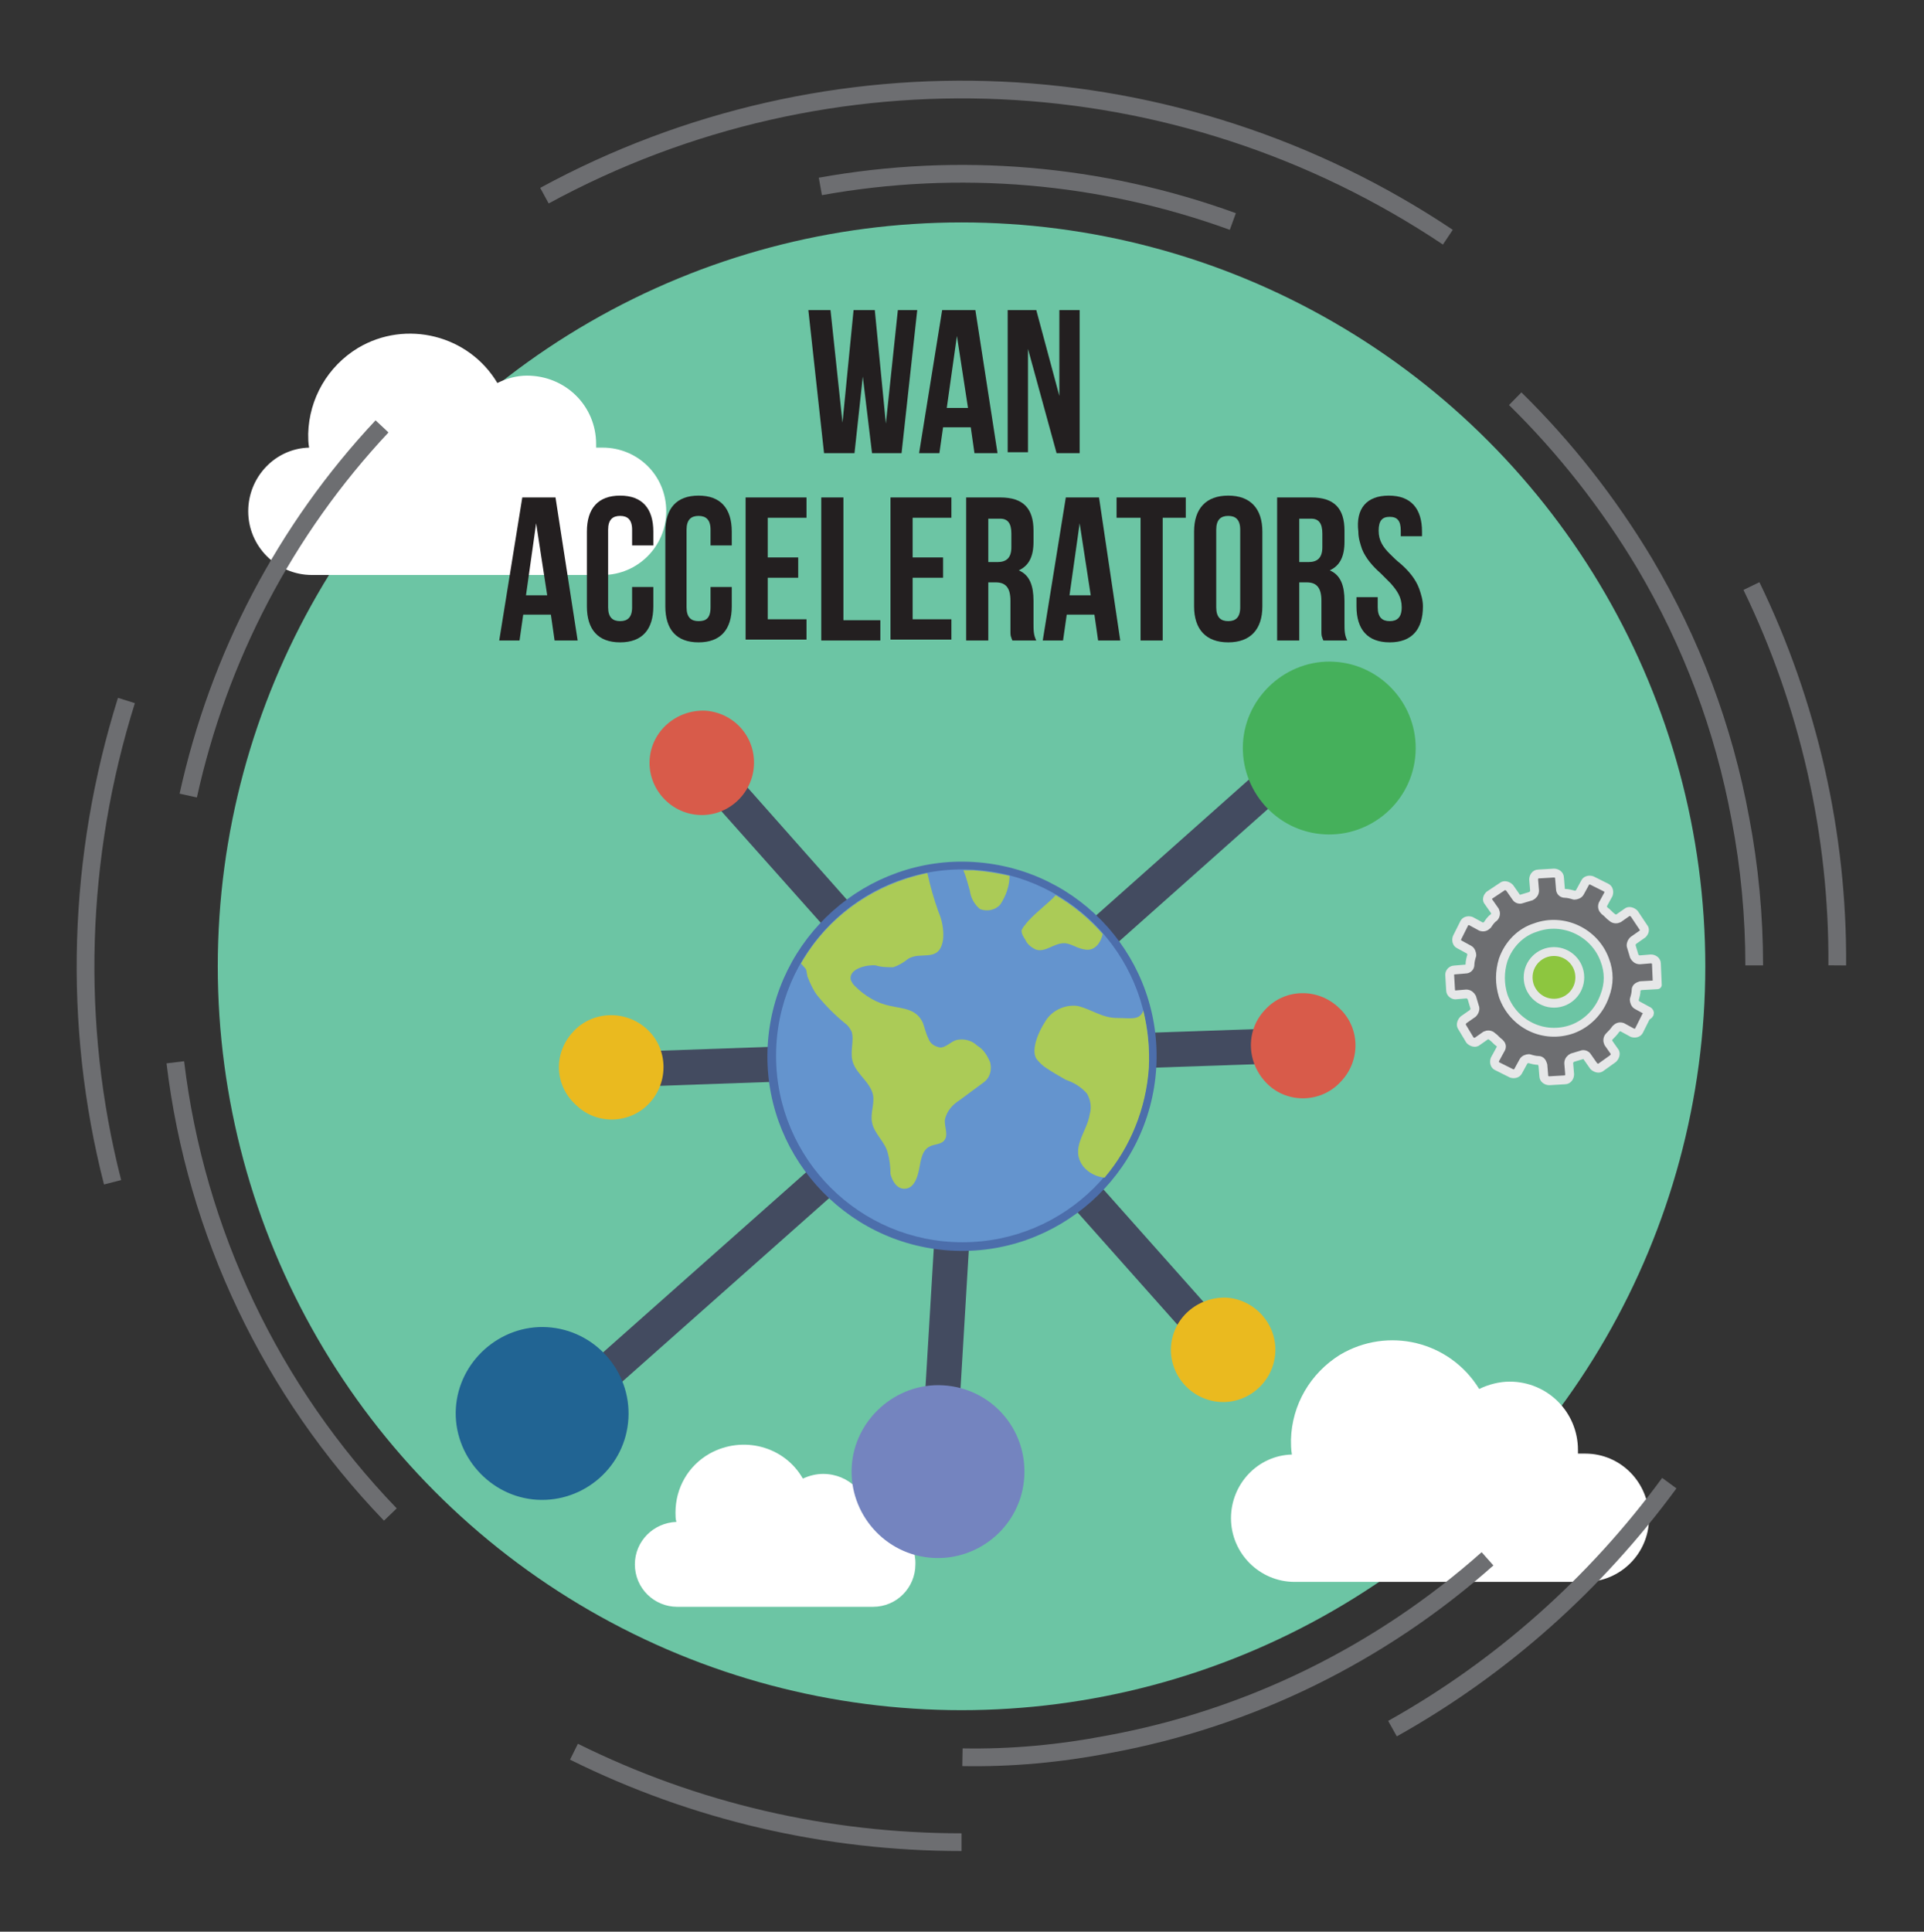
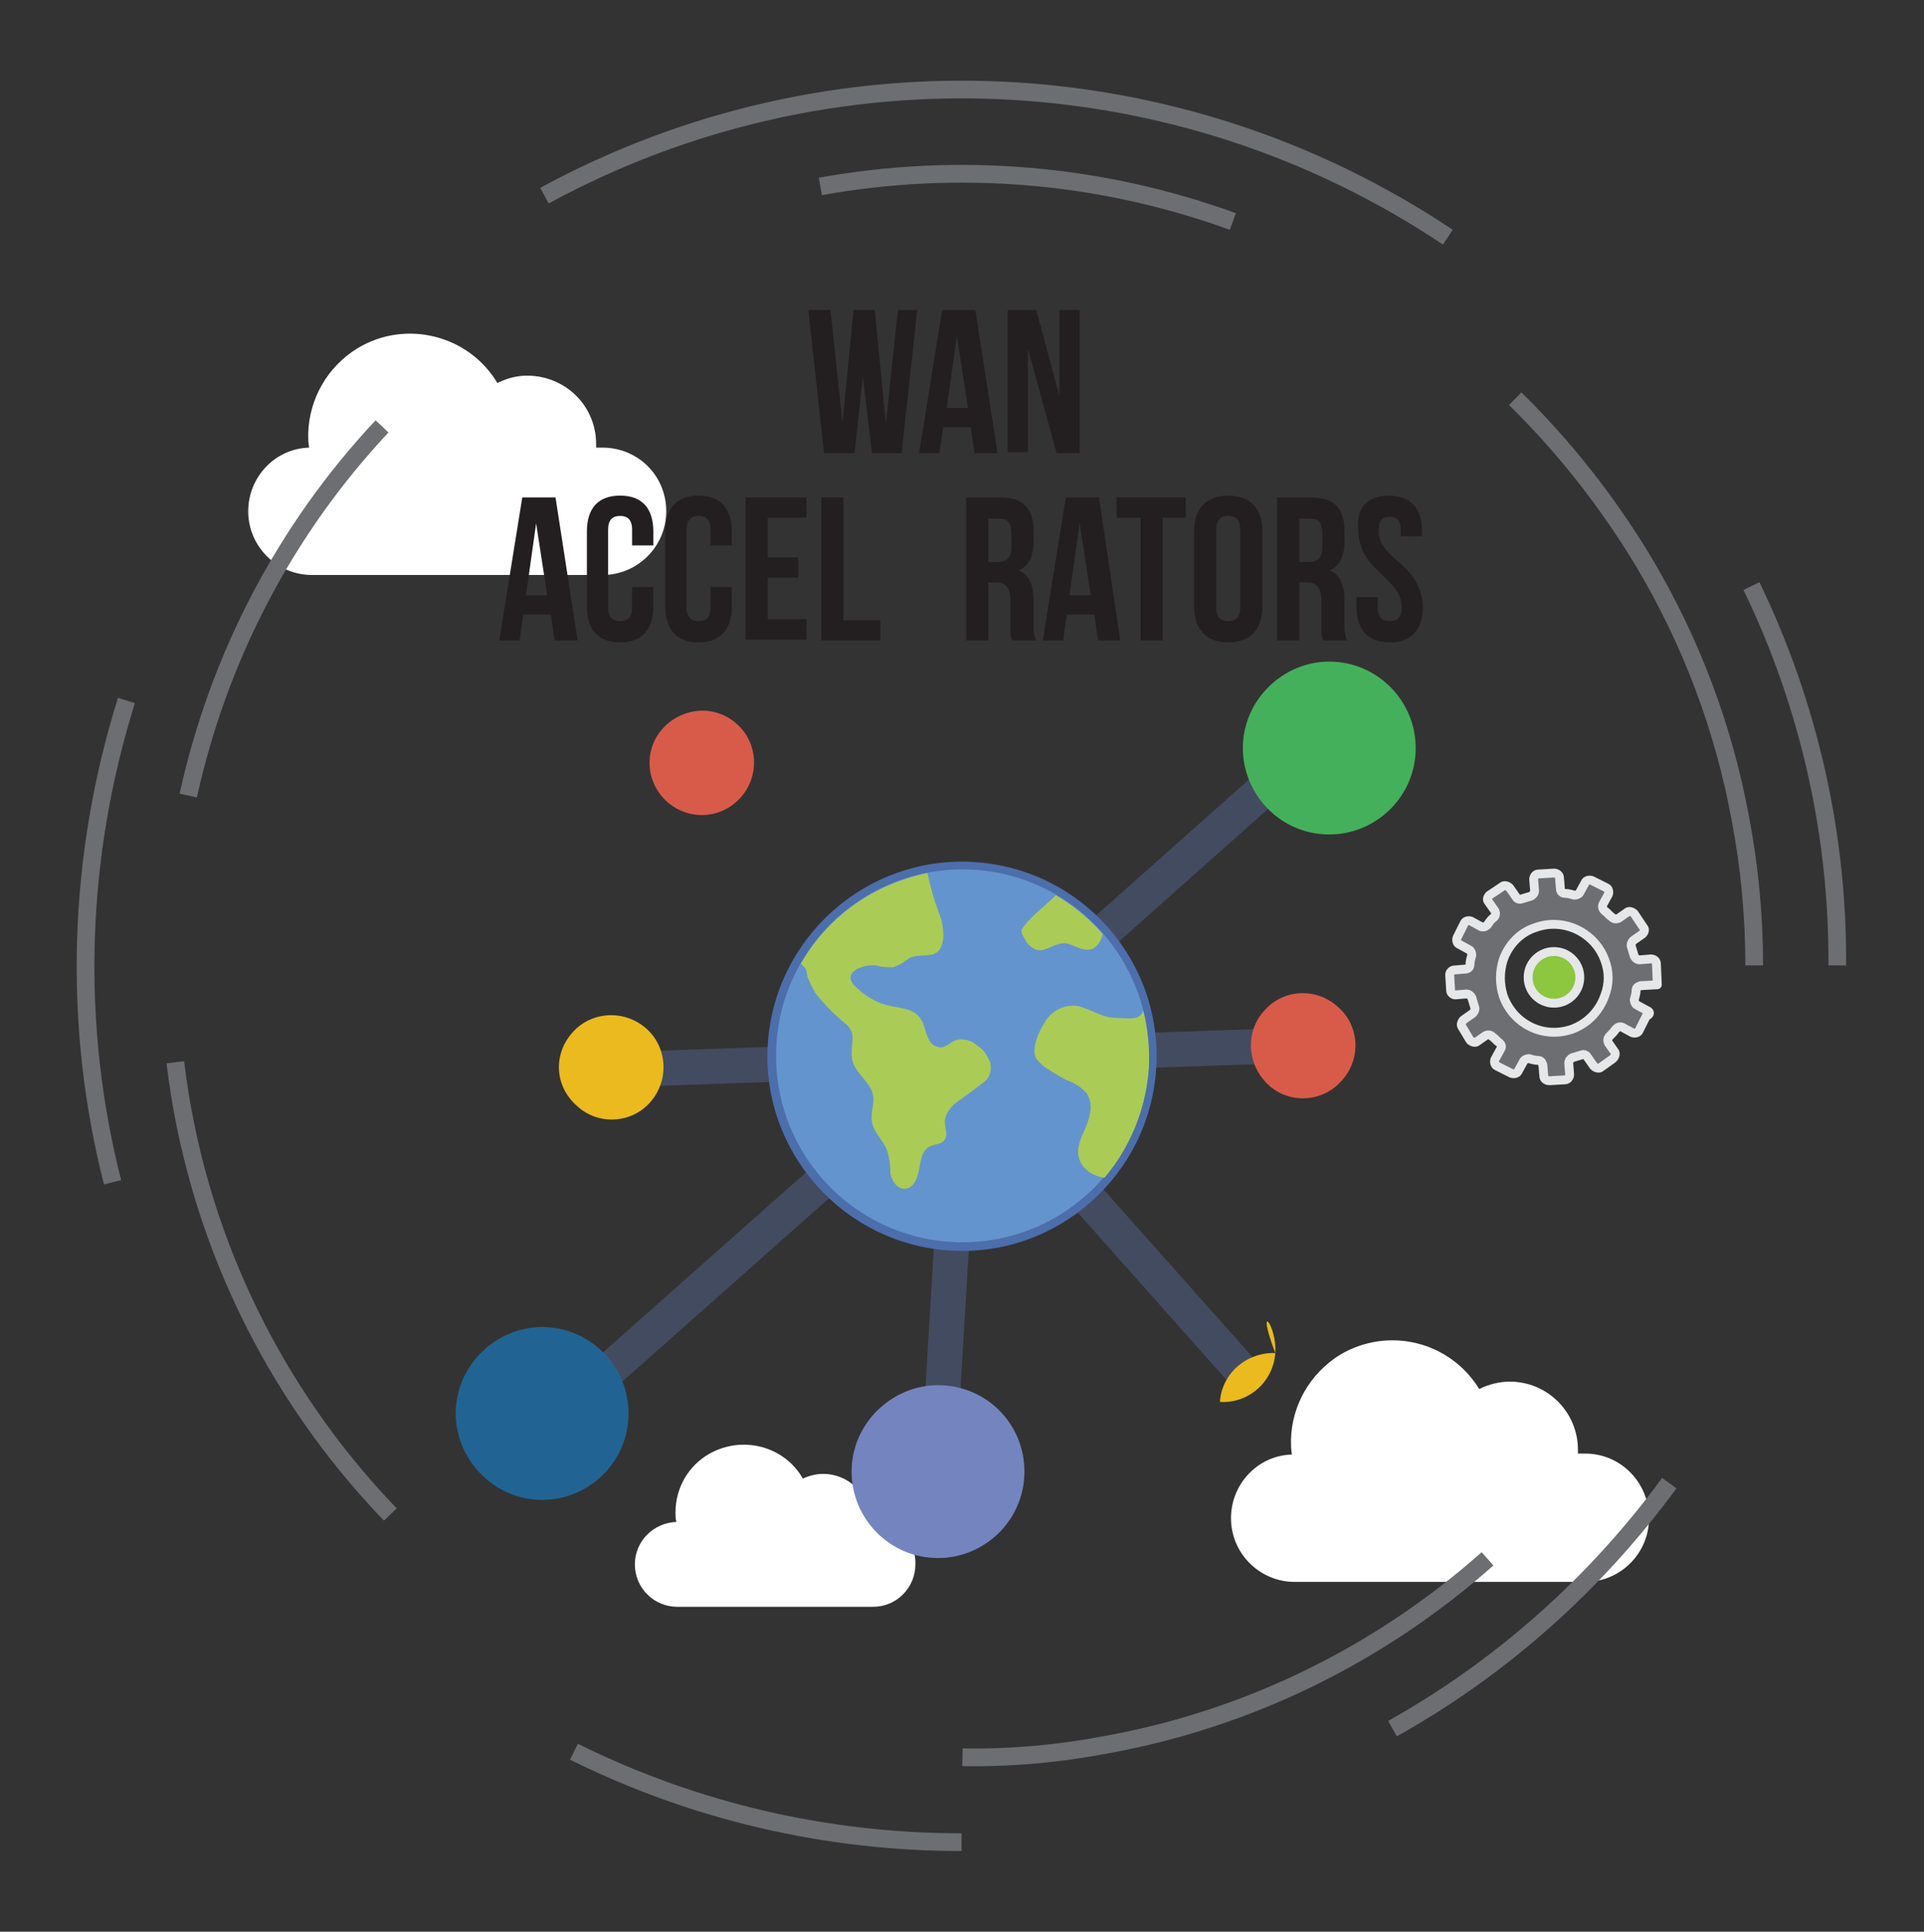
<svg xmlns="http://www.w3.org/2000/svg" version="1.1" id="Layer_1" x="0px" y="0px" viewBox="0 0 208.5 209.3" style="enable-background:new 0 0 208.5 209.3;" xml:space="preserve">
  <rect x="0" y="0" width="208.5" height="209.3" fill="#333333" stroke="none" />
  <style type="text/css">
	.st0{fill:#6CC5A4;}
	.st1{fill:#FFFFFF;}
	.st2{fill:none;stroke:#6D6E71;stroke-width:1.92;stroke-miterlimit:10;}
	.st3{fill:#6D6E71;stroke:#E6E7E8;stroke-width:0.96;stroke-linecap:round;stroke-linejoin:round;}
	.st4{fill:#8DC63F;stroke:#E6E7E8;stroke-width:0.96;stroke-linecap:round;stroke-linejoin:round;}
	.st5{enable-background:new    ;}
	.st6{fill:#231F20;}
	.st7{fill:#434B60;}
	.st8{fill:#45B05B;}
	.st9{fill:#7484BF;}
	.st10{fill:#216493;}
	.st11{fill:#D85B4A;}
	.st12{fill:#EABA1F;}
	.st13{fill:#4C6EAB;}
	.st14{fill:#6494CE;}
	.st15{fill:#ABCB57;}
</style>
  <title>wan-icons</title>
-   <circle class="st0" cx="104.2" cy="104.7" r="80.6" />
  <path class="st1" d="M171.8,157.5H171c0-0.1,0-0.2,0-0.4c0-4.1-3.3-7.4-7.4-7.4c-1.1,0-2.3,0.3-3.3,0.8c-3.2-5.2-9.9-6.8-15.1-3.7  c-3.2,2-5.2,5.4-5.3,9.2c0,0.5,0,1,0.1,1.6c-3.7,0.1-6.6,3.2-6.6,6.9l0,0c0,3.8,3.1,6.9,6.9,6.9h31.5c3.8,0,6.9-3.1,6.9-6.9l0,0  C178.7,160.6,175.6,157.5,171.8,157.5z" />
  <path class="st1" d="M65.3,48.5h-0.7c0-0.1,0-0.2,0-0.4c0-4.1-3.3-7.4-7.5-7.4c-1.1,0-2.2,0.3-3.2,0.8c-3.1-5.2-9.9-6.9-15.1-3.8  c-3.3,2-5.3,5.5-5.4,9.3c0,0.5,0,1,0.1,1.5c-3.7,0.1-6.6,3.2-6.6,6.9l0,0c0,3.8,3.1,6.9,6.9,6.9h31.5c3.8,0,6.9-3.1,6.9-6.9l0,0  C72.2,51.5,69.1,48.5,65.3,48.5z" />
  <path class="st1" d="M94.7,164.9h-0.5v-0.2c0-2.8-2.2-5-5-5c-0.8,0-1.5,0.2-2.2,0.5c-2-3.5-6.5-4.7-10.1-2.7  c-2.3,1.3-3.7,3.7-3.7,6.4c0,0.3,0,0.7,0.1,1c-2.5,0.1-4.5,2.1-4.5,4.6l0,0c0,2.6,2.1,4.6,4.6,4.6h21.2c2.6,0,4.6-2.1,4.6-4.6l0,0  C99.3,167,97.2,164.9,94.7,164.9z" />
  <path class="st2" d="M42.3,164.1c-12.9-13.4-21.1-30.6-23.3-49" />
  <path class="st2" d="M161.2,168.9c-11.6,10.3-25.8,17.3-41.1,20.1c-5.2,1-10.5,1.5-15.8,1.4" />
  <path class="st2" d="M164.2,43.2c5.4,5.3,10.1,11.3,14,17.8c5.1,8.6,8.6,17.9,10.4,27.7c1,5.2,1.5,10.6,1.5,15.9" />
  <path class="st2" d="M88.9,20.2c15-2.7,30.4-1.4,44.7,3.8" />
  <path class="st2" d="M20.4,86.2c3.3-15,10.5-28.8,21-40" />
  <path class="st2" d="M189.8,63.5c6.2,12.8,9.4,26.9,9.3,41.1" />
  <path class="st2" d="M59,21.2c30.9-16.8,68.6-15.1,97.9,4.5" />
  <path class="st2" d="M12.2,128.1c-4.4-17.2-3.8-35.3,1.5-52.2" />
  <path class="st2" d="M104.2,199.6c-14.6,0-28.9-3.3-42-9.8" />
  <path class="st2" d="M180.9,160.7c-8,10.9-18.2,20-30,26.6" />
  <path class="st3" d="M178.5,109.5l-1.1-0.6c-0.2-0.1-0.3-0.4-0.3-0.6c0.1-0.3,0.2-0.7,0.2-1c0-0.3,0.2-0.4,0.5-0.5l1.8-0.1l-0.1-2.3  c0-0.3-0.3-0.5-0.6-0.5c0,0,0,0,0,0l-1.2,0.1c-0.3,0-0.5-0.2-0.6-0.4c-0.1-0.3-0.2-0.7-0.3-1c-0.1-0.2,0-0.5,0.2-0.7l1-0.7  c0.2-0.2,0.3-0.5,0.1-0.7l-1-1.5c-0.2-0.2-0.5-0.3-0.7-0.2l-1,0.7c-0.2,0.1-0.5,0.1-0.7-0.1c-0.3-0.2-0.5-0.5-0.8-0.7  c-0.2-0.2-0.3-0.4-0.2-0.7l0.6-1.1c0.1-0.3,0-0.6-0.2-0.7l-1.6-0.8c-0.3-0.1-0.6,0-0.7,0.2c0,0,0,0,0,0l-0.6,1.1  c-0.1,0.2-0.4,0.3-0.6,0.3c-0.3-0.1-0.7-0.2-1-0.2c-0.3,0-0.5-0.2-0.5-0.5l-0.1-1.2c0-0.3-0.3-0.5-0.6-0.5l-1.7,0.1  c-0.3,0-0.5,0.3-0.5,0.6l0.1,1.2c0,0.3-0.2,0.5-0.4,0.6c-0.3,0.1-0.7,0.2-1,0.3c-0.2,0.1-0.5,0-0.6-0.2l-0.7-1  c-0.2-0.2-0.5-0.3-0.7-0.2l-1.5,1c-0.2,0.2-0.3,0.5-0.1,0.7l0.7,1c0.1,0.2,0.1,0.5-0.1,0.7c-0.3,0.2-0.5,0.5-0.7,0.8  c-0.2,0.2-0.4,0.3-0.7,0.2l-1.1-0.6c-0.3-0.1-0.6,0-0.7,0.2l-0.8,1.6c-0.1,0.3,0,0.6,0.2,0.7l1.1,0.6c0.2,0.1,0.3,0.4,0.3,0.6  c-0.1,0.3-0.2,0.7-0.2,1c0,0.3-0.2,0.5-0.5,0.5l-1.2,0.1c-0.3,0-0.5,0.3-0.5,0.5c0,0,0,0,0,0l0.1,1.7c0,0.3,0.3,0.5,0.5,0.5  c0,0,0,0,0,0l1.2-0.1c0.3,0,0.5,0.2,0.6,0.4c0.1,0.3,0.2,0.7,0.3,1c0.1,0.2,0,0.5-0.2,0.7l-1,0.7c-0.2,0.2-0.3,0.5-0.2,0.7  c0,0,0,0,0,0l0.9,1.5c0.2,0.2,0.5,0.3,0.7,0.2l1-0.7c0.2-0.1,0.5-0.1,0.7,0.1c0.3,0.2,0.5,0.5,0.8,0.7c0.2,0.2,0.3,0.4,0.1,0.7  l-0.6,1.1c-0.1,0.3,0,0.6,0.2,0.7c0,0,0,0,0,0l1.6,0.8c0.3,0.1,0.6,0,0.7-0.2l0.6-1.1c0.1-0.2,0.4-0.3,0.6-0.3  c0.3,0.1,0.7,0.2,1,0.2c0.3,0,0.4,0.2,0.5,0.5l0.1,1.2c0,0.3,0.3,0.5,0.6,0.5c0,0,0,0,0,0l1.7-0.1c0.3,0,0.5-0.3,0.5-0.6l-0.1-1.2  c0-0.3,0.2-0.5,0.4-0.6c0.3-0.1,0.7-0.2,1-0.3c0.2-0.1,0.5,0,0.6,0.2l0.7,1c0.2,0.2,0.5,0.3,0.7,0.2l1.4-1c0.2-0.2,0.3-0.5,0.2-0.7  c0,0,0,0,0,0l-0.7-1c-0.1-0.2-0.1-0.5,0.1-0.7c0.2-0.2,0.5-0.5,0.7-0.8c0.2-0.2,0.4-0.3,0.7-0.2l1.1,0.6c0.3,0.1,0.6,0,0.7-0.2  l0.8-1.6C178.9,109.9,178.8,109.6,178.5,109.5z M170.4,111.5c-3.1,1.1-6.4-0.5-7.5-3.6c-0.4-1.3-0.4-2.6,0-3.9  c0.6-1.7,1.9-3,3.5-3.5c3-1.1,6.4,0.5,7.5,3.5c0.5,1.3,0.5,2.6,0,3.9C173.3,109.6,172,110.9,170.4,111.5L170.4,111.5z" />
  <circle class="st4" cx="168.4" cy="105.9" r="2.8" />
  <g class="st5">
    <path class="st6" d="M93.5,40.8l-0.9,8.3h-3.3l-1.7-15.5h2.4l1.3,12.2l1.2-12.2h2.3L96,45.9l1.3-12.3h2.1l-1.7,15.5h-3.2L93.5,40.8   z" />
  </g>
  <g class="st5">
    <path class="st6" d="M108.1,49.1h-2.5l-0.4-2.8h-3l-0.4,2.8h-2.2l2.5-15.5h3.6L108.1,49.1z M102.6,44.2h2.3l-1.2-7.8L102.6,44.2z" />
    <path class="st6" d="M111.4,37.8v11.2h-2.2V33.6h3.1l2.5,9.3v-9.3h2.2v15.5h-2.5L111.4,37.8z" />
  </g>
  <g class="st5">
    <path class="st6" d="M62.6,69.4h-2.5l-0.4-2.8h-3l-0.4,2.8h-2.2l2.5-15.5h3.6L62.6,69.4z M57,64.5h2.3l-1.2-7.8L57,64.5z" />
    <path class="st6" d="M70.8,63.6v2.1c0,2.5-1.2,3.9-3.6,3.9c-2.4,0-3.6-1.4-3.6-3.9v-8.1c0-2.5,1.2-3.9,3.6-3.9   c2.4,0,3.6,1.4,3.6,3.9v1.5h-2.3v-1.7c0-1.1-0.5-1.5-1.3-1.5s-1.3,0.4-1.3,1.5v8.4c0,1.1,0.5,1.5,1.3,1.5s1.3-0.4,1.3-1.5v-2.2   H70.8z" />
    <path class="st6" d="M79.3,63.6v2.1c0,2.5-1.2,3.9-3.6,3.9c-2.4,0-3.6-1.4-3.6-3.9v-8.1c0-2.5,1.2-3.9,3.6-3.9   c2.4,0,3.6,1.4,3.6,3.9v1.5H77v-1.7c0-1.1-0.5-1.5-1.3-1.5s-1.3,0.4-1.3,1.5v8.4c0,1.1,0.5,1.5,1.3,1.5S77,67,77,65.8v-2.2H79.3z" />
    <path class="st6" d="M83.2,60.4h3.3v2.2h-3.3v4.5h4.2v2.2h-6.6V53.9h6.6v2.2h-4.2V60.4z" />
    <path class="st6" d="M89,53.9h2.4v13.3h4v2.2H89V53.9z" />
-     <path class="st6" d="M98.9,60.4h3.3v2.2h-3.3v4.5h4.2v2.2h-6.6V53.9h6.6v2.2h-4.2V60.4z" />
    <path class="st6" d="M109.7,69.4c0-0.1-0.1-0.2-0.1-0.3c-0.1-0.2-0.1-0.4-0.1-0.8c0-0.2,0-0.5,0-0.8v-2.4c0-1.4-0.5-2-1.6-2h-0.8   v6.3h-2.4V53.9h3.7c2.5,0,3.6,1.2,3.6,3.6v1.2c0,1.6-0.5,2.6-1.6,3.1c1.2,0.5,1.6,1.7,1.6,3.3v2.4c0,0.8,0,1.3,0.3,1.9H109.7z    M107.1,56.1v4.8h1c0.9,0,1.5-0.4,1.5-1.6v-1.5c0-1.1-0.4-1.6-1.2-1.6H107.1z" />
  </g>
  <g class="st5">
    <path class="st6" d="M121.4,69.4H119l-0.4-2.8h-3l-0.4,2.8h-2.2l2.5-15.5h3.6L121.4,69.4z M115.9,64.5h2.3l-1.2-7.8L115.9,64.5z" />
  </g>
  <g class="st5">
    <path class="st6" d="M121,53.9h7.5v2.2H126v13.3h-2.4V56.1H121V53.9z" />
    <path class="st6" d="M129.4,57.6c0-2.5,1.3-3.9,3.7-3.9s3.7,1.4,3.7,3.9v8.1c0,2.5-1.3,3.9-3.7,3.9s-3.7-1.4-3.7-3.9V57.6z    M131.8,65.8c0,1.1,0.5,1.5,1.3,1.5s1.3-0.4,1.3-1.5v-8.4c0-1.1-0.5-1.5-1.3-1.5s-1.3,0.4-1.3,1.5V65.8z" />
    <path class="st6" d="M143.4,69.4c0-0.1-0.1-0.2-0.1-0.3c-0.1-0.2-0.1-0.4-0.1-0.8c0-0.2,0-0.5,0-0.8v-2.4c0-1.4-0.5-2-1.6-2h-0.8   v6.3h-2.4V53.9h3.7c2.5,0,3.6,1.2,3.6,3.6v1.2c0,1.6-0.5,2.6-1.6,3.1c1.2,0.5,1.6,1.7,1.6,3.3v2.4c0,0.8,0,1.3,0.3,1.9H143.4z    M140.8,56.1v4.8h1c0.9,0,1.5-0.4,1.5-1.6v-1.5c0-1.1-0.4-1.6-1.2-1.6H140.8z" />
    <path class="st6" d="M150.5,53.7c2.4,0,3.6,1.4,3.6,3.9v0.5h-2.3v-0.6c0-1.1-0.4-1.5-1.2-1.5c-0.8,0-1.2,0.4-1.2,1.5   c0,1.1,0.5,1.8,1.2,2.5c0.4,0.4,0.7,0.7,1.2,1.1c0.8,0.7,1.6,1.6,2,2.7c0.2,0.6,0.4,1.2,0.4,1.9c0,2.5-1.2,3.9-3.6,3.9   s-3.6-1.4-3.6-3.9v-1h2.3v1.1c0,1.1,0.5,1.5,1.3,1.5s1.3-0.4,1.3-1.5c0-1.1-0.5-1.8-1.2-2.6c-0.4-0.4-0.7-0.7-1.1-1.1   c-0.8-0.7-1.6-1.6-2-2.6c-0.2-0.6-0.4-1.2-0.4-1.9C146.9,55.1,148.1,53.7,150.5,53.7z" />
  </g>
  <rect x="85.9" y="137" transform="matrix(5.982905e-02 -0.998 0.998 5.982905e-02 -41.896 233.219)" class="st7" width="33.8" height="3.8" />
  <path class="st7" d="M138.9,81.3l2.5,2.8l-29.8,26.5l-2.5-2.8L138.9,81.3z" />
  <path class="st7" d="M99.1,116.6l2.5,2.8l-39.8,35.3l-2.5-2.8L99.1,116.6z" />
-   <path class="st7" d="M79.3,83.4l19.4,21.9l-2.8,2.5L76.4,85.9L79.3,83.4z" />
  <path class="st7" d="M109.2,117.2l26.5,29.8l-2.8,2.5l-26.5-29.8L109.2,117.2z" />
  <path class="st8" d="M153.4,81.6c-0.3,5.2-4.8,9.1-9.9,8.8c-5.2-0.3-9.1-4.8-8.8-9.9s4.8-9.1,9.9-8.8c0,0,0,0,0,0  C149.7,72,153.7,76.4,153.4,81.6C153.4,81.6,153.4,81.6,153.4,81.6L153.4,81.6z" />
  <path class="st9" d="M111,160c-0.3,5.2-4.8,9.1-9.9,8.8c-5.2-0.3-9.1-4.8-8.8-9.9s4.8-9.1,9.9-8.8c0,0,0,0,0,0  C107.4,150.4,111.3,154.8,111,160C111,160,111,160,111,160z" />
  <path class="st10" d="M68.1,153.7c-0.3,5.2-4.8,9.1-9.9,8.8s-9.1-4.8-8.8-9.9s4.8-9.1,9.9-8.8c0,0,0,0,0,0  C64.4,144.1,68.4,148.5,68.1,153.7z" />
  <path class="st11" d="M81.7,83c-0.2,3.1-2.9,5.5-6,5.3s-5.5-2.9-5.3-6c0.2-3.1,2.9-5.4,6-5.3C79.5,77.2,81.9,79.8,81.7,83  C81.7,83,81.7,83,81.7,83z" />
-   <path class="st12" d="M138.2,146.6c-0.2,3.1-2.9,5.5-6,5.3c-3.1-0.2-5.5-2.9-5.3-6c0.2-3.1,2.9-5.4,6-5.3  C136,140.8,138.4,143.5,138.2,146.6C138.2,146.6,138.2,146.6,138.2,146.6z" />
+   <path class="st12" d="M138.2,146.6c-0.2,3.1-2.9,5.5-6,5.3c0.2-3.1,2.9-5.4,6-5.3  C136,140.8,138.4,143.5,138.2,146.6C138.2,146.6,138.2,146.6,138.2,146.6z" />
  <path class="st7" d="M139.2,115.2l-29.2,1l-0.1-3.8l29.2-1L139.2,115.2z" />
  <path class="st7" d="M104.2,116.5l-39.8,1.4l-0.1-3.8l39.8-1.4L104.2,116.5z" />
  <path class="st11" d="M137.1,109.4c2.1-2.3,5.7-2.4,8-0.2c2.3,2.1,2.4,5.7,0.2,8c-2.1,2.3-5.7,2.4-7.9,0.3  C135.1,115.3,134.9,111.7,137.1,109.4C137.1,109.4,137.1,109.4,137.1,109.4z" />
  <path class="st12" d="M62.1,111.8c2.1-2.3,5.7-2.4,8-0.3c2.3,2.1,2.4,5.7,0.3,8c-2.1,2.3-5.7,2.4-7.9,0.3  C60.1,117.7,59.9,114.2,62.1,111.8C62,111.9,62.1,111.9,62.1,111.8z" />
  <path class="st13" d="M125.3,115.7c-0.7,11.6-10.7,20.5-22.3,19.8c-11.6-0.7-20.5-10.7-19.8-22.3c0.7-11.6,10.7-20.5,22.3-19.8  c0,0,0,0,0,0C117.2,94.1,126,104.1,125.3,115.7z" />
  <circle class="st14" cx="104.3" cy="114.4" r="20.2" />
  <path class="st15" d="M114.4,97c1.9,1.1,3.6,2.5,5.1,4.2c-0.2,0.9-0.8,1.8-1.8,1.7s-1.6-0.7-2.4-0.7c-1.1,0-2,1-3,0.7  c-0.5-0.2-1-0.6-1.2-1.1c-0.2-0.3-0.4-0.6-0.4-1c0.1-0.2,0.2-0.4,0.4-0.6C111.8,99.2,113.6,97.9,114.4,97z" />
  <path class="st15" d="M124.5,115.7c-0.3,4.4-2,8.6-4.8,11.9c-0.9-0.1-1.7-0.5-2.3-1.2c-1.5-2,0.4-3.7,0.7-5.7  c0.2-0.7,0.1-1.5-0.3-2.2c-0.6-0.7-1.4-1.2-2.3-1.5c-0.7-0.4-1.4-0.8-2-1.2c-0.5-0.3-0.9-0.7-1.2-1.1c-0.6-1,0.3-3,0.9-3.9  c0.7-1.3,2.2-2,3.6-1.8c1.6,0.4,2.6,1.3,4.3,1.3c1.4,0,2.4,0.3,2.8-0.8C124.4,111.6,124.6,113.6,124.5,115.7z" />
-   <path class="st15" d="M105.1,96.5c-0.2-0.7-0.4-1.5-0.7-2.2c0.3,0,0.7,0,1.1,0c1.3,0.1,2.6,0.3,3.9,0.6c0,1.1-0.4,2.2-1,3.1  c-0.5,0.6-1.4,0.8-2.2,0.5C105.6,98,105.2,97.3,105.1,96.5z" />
  <path class="st15" d="M87.5,105.8c-0.2-1,0-0.6-0.7-1.4c2.9-5.1,7.9-8.6,13.7-9.8c0.3,1.4,0.7,2.8,1.2,4.2c0.4,0.9,0.6,2,0.5,3  c-0.4,2.6-2.4,1.2-3.8,2.1c-0.5,0.4-1,0.7-1.6,0.9c-0.6,0-1.3,0-1.9-0.2c-0.8-0.1-3,0.3-2.7,1.6c0.1,0.2,0.2,0.4,0.4,0.6  c1.1,1.1,2.4,1.9,3.9,2.2c1.4,0.3,2.8,0.3,3.5,1.8c0.2,0.5,0.3,1.1,0.6,1.7c0.2,0.6,0.7,0.9,1.3,1c0.6,0,1.1-0.6,1.7-0.8  c0.8-0.2,1.7,0,2.3,0.6c0.7,0.4,1.1,1.1,1.4,1.8c0.2,0.8,0,1.6-0.6,2.1l-2.7,2c-0.8,0.5-1.4,1.2-1.6,2.1c-0.1,0.8,0.5,1.8-0.2,2.4  c-0.4,0.3-1,0.3-1.4,0.5c-0.9,0.4-1,1.5-1.2,2.5s-0.6,2.1-1.6,2.1c-0.8,0-1.3-0.8-1.5-1.6c0-0.8-0.1-1.6-0.3-2.3  c-0.3-1.2-1.5-2.1-1.7-3.3c-0.2-1,0.3-2,0.1-3c-0.3-1.3-1.6-2.1-2.1-3.3s0.1-2.4-0.2-3.5c-0.2-0.4-0.4-0.7-0.7-0.9  c-1.1-0.9-2.1-1.9-3-3C88.2,107.4,87.8,106.6,87.5,105.8z" />
</svg>